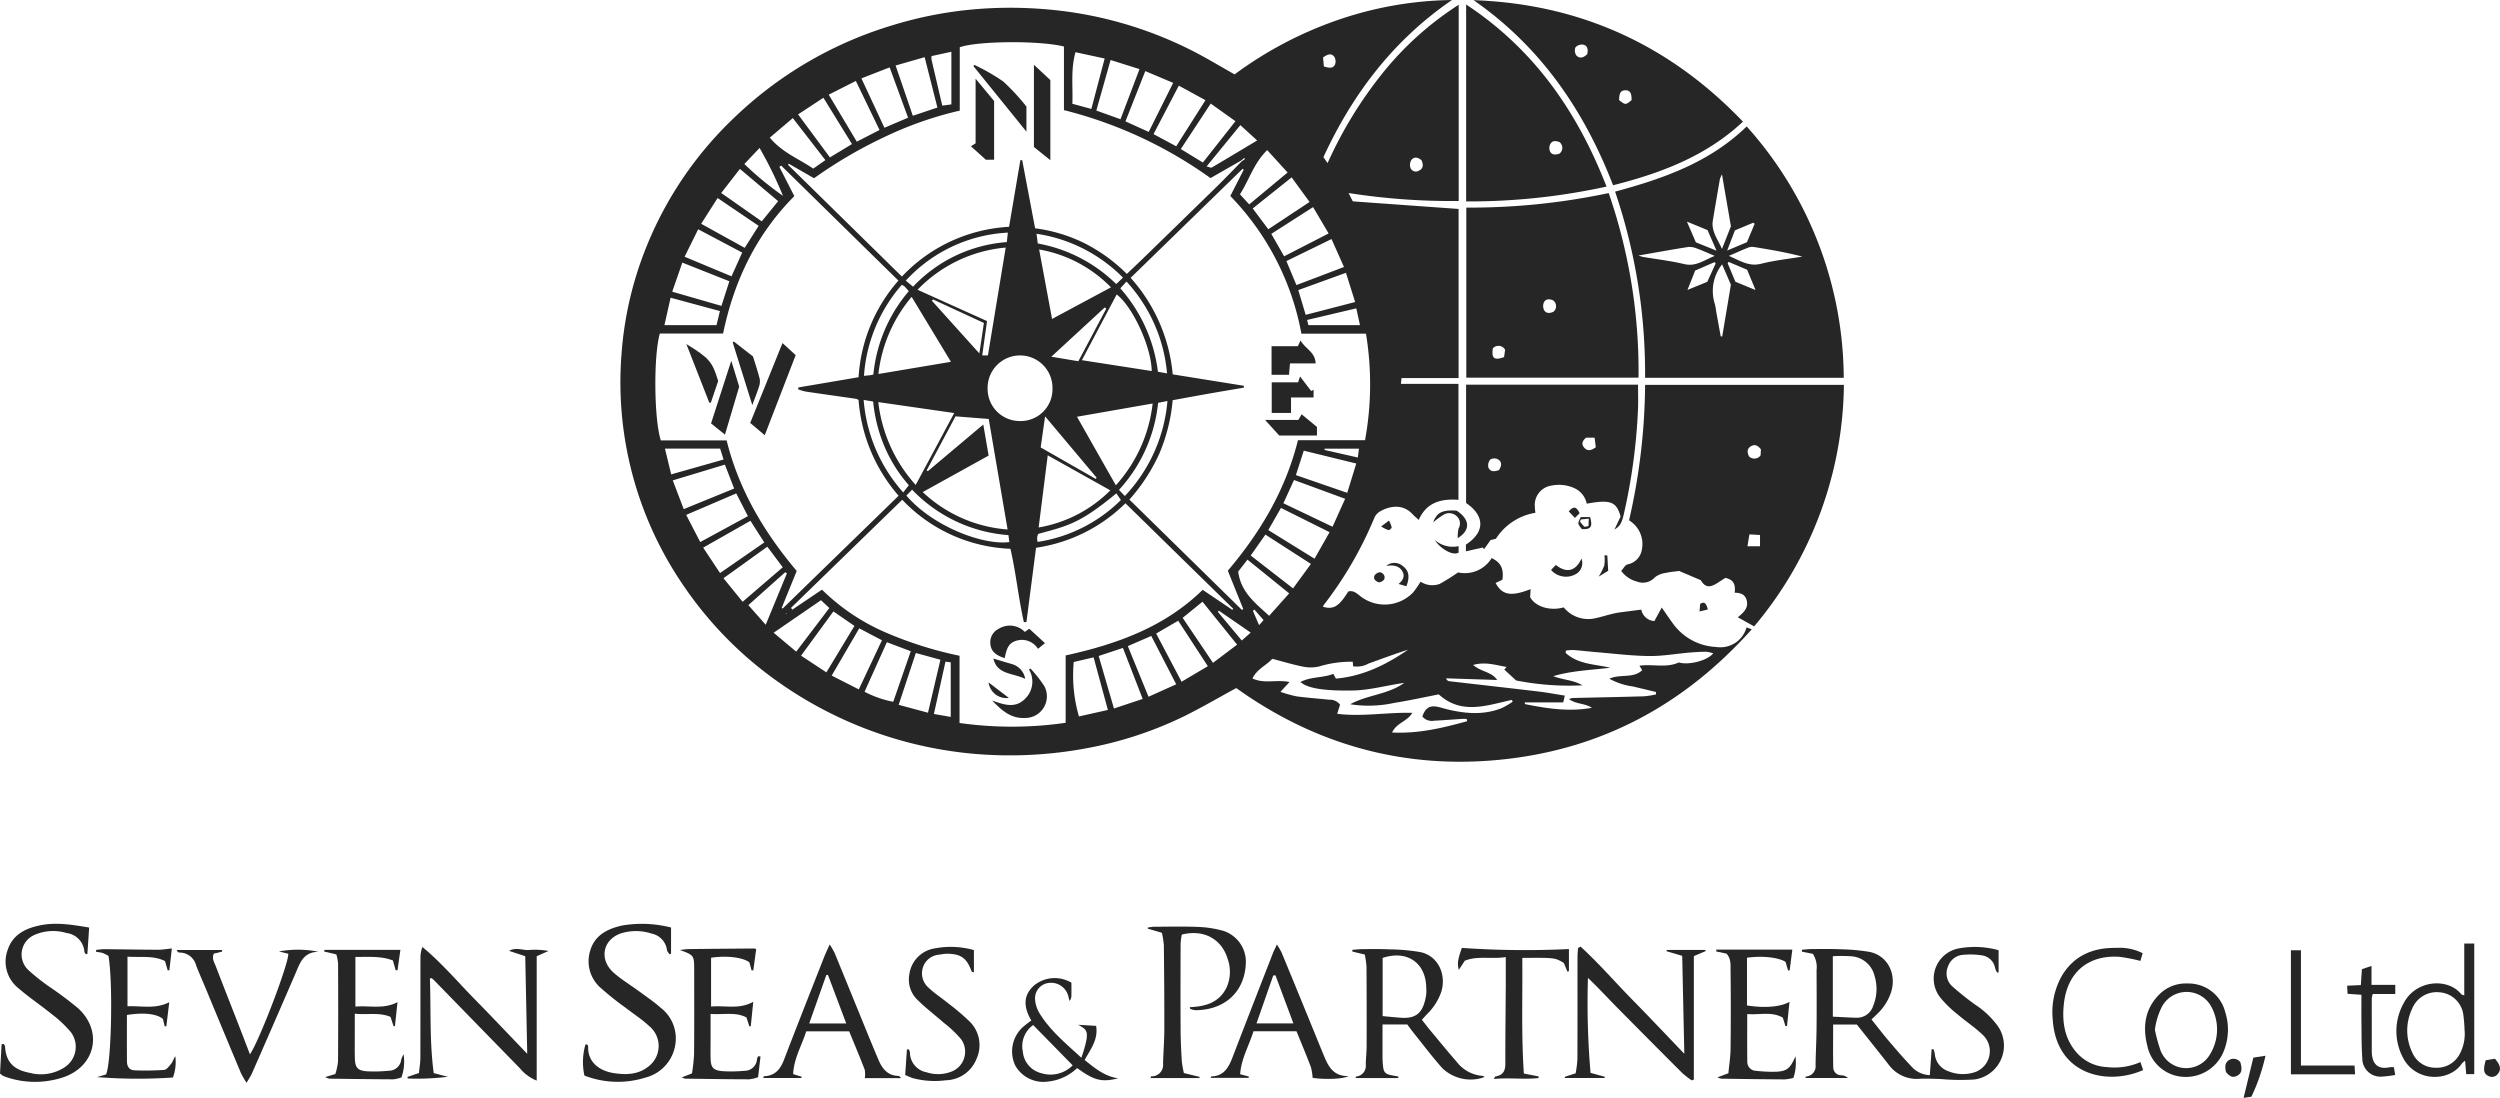
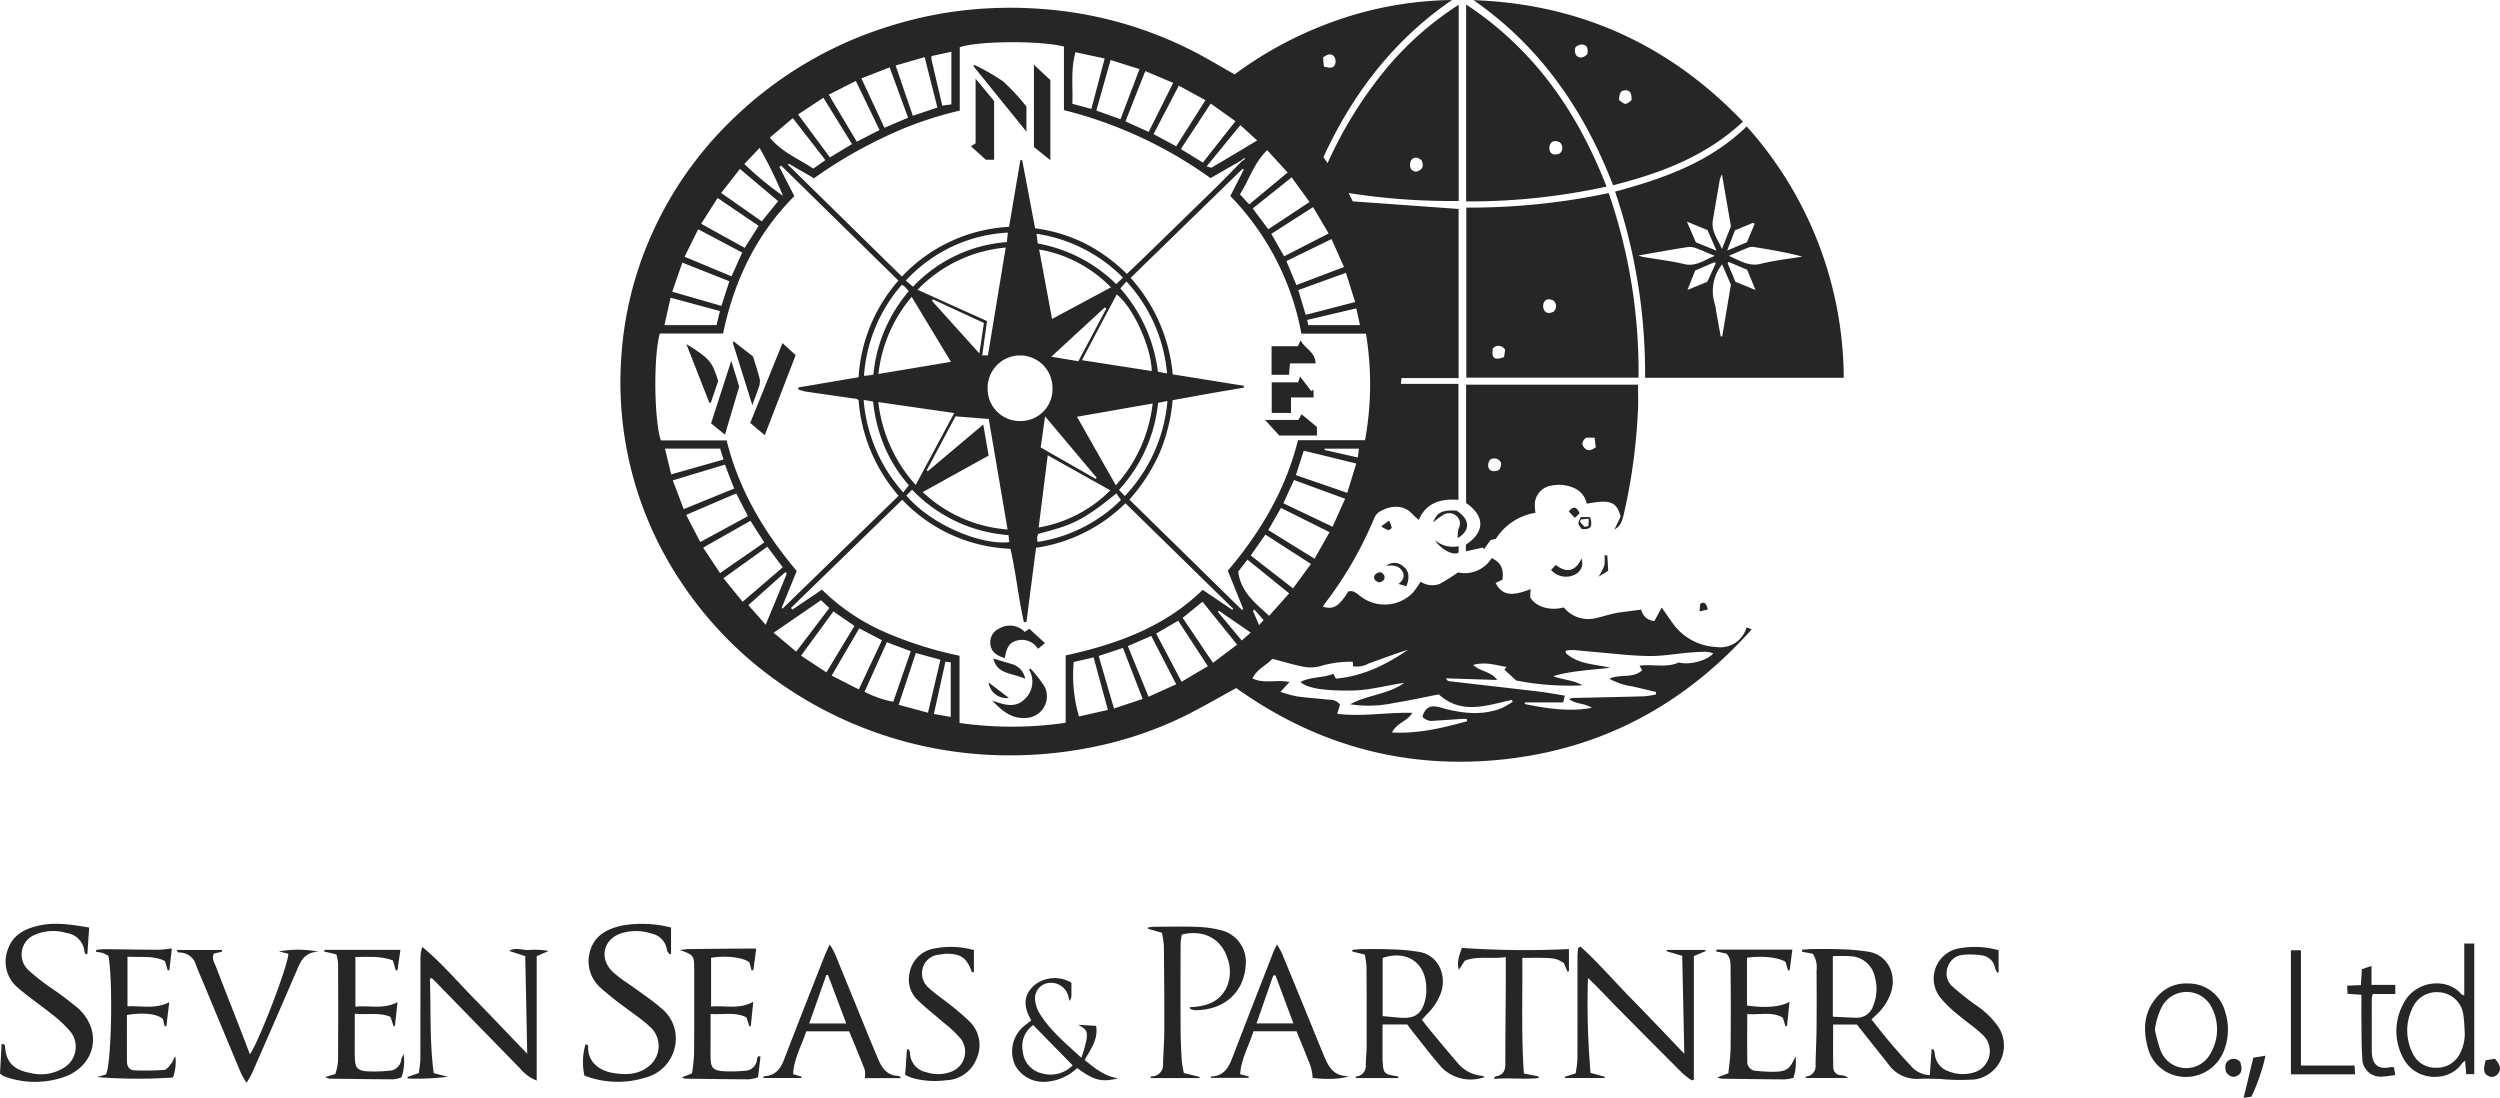
<svg xmlns="http://www.w3.org/2000/svg" height="190.734" viewBox="0 0 434.343 190.734" width="434.343">
  <g fill="#262626">
    <path d="m404.345 188.514h-9.915l-.107 1h10v20.155c-2.981-.231-5.566.415-6.9 3.493-.43-.4-.8-.7-1.114-1.04-1.729-1.857-4.113-1.369-5.75-.359a2.406 2.406 0 0 0 -.871 1.078 66.01 66.01 0 0 1 -8.807 15.143.867.867 0 0 0 -.086.256c1.793.538 2.777-.05 4.369-2.637.751-.24 1.288.152 1.882.611a6.853 6.853 0 0 0 9.423-.489 18.512 18.512 0 0 0 1.277-1.841 3.7 3.7 0 0 0 3.318.386 36.285 36.285 0 0 0 3.187-1.995 5.46 5.46 0 0 0 5.839-2.489c1.6.759 2.139 1.866 1.869 3.759l-1.184.566c1.144 2.117 2.676 2.405 6.085 1.064-.029.5-.056.951-.081 1.4.893 1.648 3.436 2.447 5.835 1.777a5.492 5.492 0 0 0 5.6 1.859c1.379-.308 2.719-.788 4.1-.985l3.768-.489a2.465 2.465 0 0 0 2.276 1.988l1.28-2.348c.735 1.053 1.312 1.915 1.926 2.75a9.81 9.81 0 0 0 7.513 4.1 4.727 4.727 0 0 0 5.3-3.4l.9.334c-11.59 12.966-25.761 20.679-42.912 22.571s-32.763-2.421-46.65-12.367c-3.062 1.669-5.936 3.347-8.91 4.828a65.739 65.739 0 0 1 -16.886 5.591 72.168 72.168 0 0 1 -19.931.993 69.49 69.49 0 0 1 -37.967-15.621 65.51 65.51 0 0 1 -12.585-13.951 62.392 62.392 0 0 1 -10.536-39.693 61.622 61.622 0 0 1 4.349-18.832 63.706 63.706 0 0 1 15.125-22.293 67.683 67.683 0 0 1 27.435-16.118 68.653 68.653 0 0 1 12.844-2.678 72.887 72.887 0 0 1 13.426-.2 68.513 68.513 0 0 1 26.327 7.418c2.325 1.2 4.564 2.556 7.021 3.94a66.671 66.671 0 0 1 17.83-9.414 63.169 63.169 0 0 1 19.936-3.507c-10.094 6.917-17.224 16.217-22.329 27.3l.72 1.038a72.272 72.272 0 0 1 9.387-15.423 54.85 54.85 0 0 1 13.392-12.087v34.086a114.86 114.86 0 0 1 -19.132-1.382l.733 1.447 18.383 1.32zm-37.814-37.776-5.287 3.028a74.942 74.942 0 0 0 -25.464-11.809v-11.048c-4.1-1.05-14.929-.993-18.1.124v11.011a62.939 62.939 0 0 0 -13.3 4.688 78.759 78.759 0 0 0 -12.02 7.06l-4.379-2.518-.143.18q9.889 9.7 19.79 19.419a27.6 27.6 0 0 1 18.616-8.641l1.967-11.589.318.015 2.241 11.83a27.27 27.27 0 0 1 8.712 2.655 28.968 28.968 0 0 1 7.225 5.272c1.234-1.181 2.371-2.255 3.491-3.344q6.034-5.867 12.055-11.746c1.49-1.461 2.932-2.972 4.4-4.461l.592-.422-.131-.171zm-66.431 37.624a28.015 28.015 0 0 1 6.918-16.79c-6.857-6.725-13.614-13.353-20.371-19.981l-.306.233 2.594 5.073c-6.64 6.694-10.48 14.745-12.376 23.877h-10.988c-1.12 3.906-1.006 14.955.174 18.566h11.431c2.137 8.63 6.519 15.965 12.178 22.684l-2.612 6.42.173.1 20.14-19.589a28.567 28.567 0 0 1 -6.956-16.639 1.9 1.9 0 0 0 -.439-.2c-2.921-.423-5.843-.829-8.761-1.262a9.317 9.317 0 0 1 -1.308-.394l.071-.326zm76.936-7.563a46.392 46.392 0 0 0 -12.352-23.923c.848-1.656 1.595-3.116 2.34-4.576l-.2-.145-19.454 18.94a29.081 29.081 0 0 1 7.308 16.769l12.365 1.986-.008.325c-2.034.347-4.069.685-6.1 1.043-2.091.369-4.179.756-6.268 1.137a30.637 30.637 0 0 1 -2.281 9.2 31.251 31.251 0 0 1 -5.233 8.067l19.56 19.177.216-.177c-.9-2.226-1.794-4.453-2.677-6.643 5.72-6.744 10.05-14.1 12.189-22.676h11.649a53.927 53.927 0 0 0 .163-18.507zm-69.349 28.852-19.326 18.786.231.305 5.151-3.475a36.1 36.1 0 0 0 11.077 7.446 66.227 66.227 0 0 0 12.821 4.042v11.678a64.927 64.927 0 0 0 18.435-.032v-11.701c8.907-1.963 17.2-4.932 23.807-11.4l5.155 3.478.143-.194-18.717-18.322a27.761 27.761 0 0 1 -15.532 7.728c-.57 4.407-1.12 8.658-1.67 12.909l-.442.017c-.953-4.205-1.361-8.524-2.337-12.746a27.34 27.34 0 0 1 -18.798-8.519zm98.144 38.477-.075-.4c-.277 0-.554-.015-.83 0-1.617.1-3.231.235-4.849.311a2.126 2.126 0 0 1 -2.022-.722c.447-1.412 1.229-1.953 2.522-1.715.652.118 1.284.34 1.931.493 3.155.747 6.306.979 9.393-.273a13.86 13.86 0 0 0 1.84-1.086l-.138-.311c-4.337.936-8.733 2.653-12.7-.96-2.609.506-5.159 1.071-7.735 1.481a20.988 20.988 0 0 1 -7.659.235c3-1.649 6.6-1.69 9.4-3.716-3.016.418-5.993 1.275-8.985 1.326-5.489.095-7.994-.511-9.052-1.479 1.819-.96 3.879-.674 5.707-1.418l.45.829c4.694-.411 8.736-2.41 12.537-5.021-2.3.723-4.557 1.575-6.825 2.387a4.178 4.178 0 0 1 -2.727.492l-.056-.788a18.878 18.878 0 0 0 -5.733.79 6.344 6.344 0 0 1 -2.789.084c-1.809-.347-3.578-.894-5.456-1.382-1.038 1.155-2.685 1.781-3.445 3.414 2.078.986 4.268.132 6.425.627l-1.567 1.7a22.281 22.281 0 0 0 2.809.783c1.887.254 3.79.383 5.684.585a2.173 2.173 0 0 1 1.864.868l-.5 1.578c4.378.54 8.622-.28 13.055-.169-.891 1.518-2.717 1.712-3.518 3.419 4.651.226 8.856-.812 13.043-1.963zm21.669-2.328c-1.233-.829-2.8-.609-3.963-1.521a1.951 1.951 0 0 1 .861-.191c4.052-.095 8.105-.17 12.155-.288a15.985 15.985 0 0 0 2.084-.326v-.426q-1.979-.474-3.956-.949a11.876 11.876 0 0 1 -4.142-1.352c1.886-.88 4.128.008 5.7-1.479l-.472-.786c2.308-.331 4.631.443 6.846-.567 1.637.514 4.947-.28 5.968-1.585a5.978 5.978 0 0 0 -1.245-.272c-.951.006-1.9.063-2.854.143-2.371.2-4.744.635-7.111.6-3.089-.04-6.175-.435-9.26-.689-1.281-.106-2.559-.262-3.84-.354a8.115 8.115 0 0 0 -1.291.1l-.038.4c2.153 2 5.045 1.942 7.749 2.575-3.332.419-6.659.5-9.9 1.468 1.663.656 3.518.655 5.062 1.591a47.282 47.282 0 0 1 -11.518-.847l-2.045-1.883.387-.464c-1.924-.32-3.68-.946-5.81-.344 1.4 1.215 3.213 1.157 4.18 2.61l-8.881-.288c.153.344.345.479.552.5 5.155.6 10.311 1.173 15.464 1.786 1.542.184 3.07.474 4.617.717l-.272 1.178h-6.679l.008.291c3.849.781 7.706 1.371 11.644.652zm-115.573-41.25.217.128 9.622-8.1c.34 1.976.628 3.652.929 5.4l-11.451 6.338a24.1 24.1 0 0 0 14.746 6.5c-1.117-6.541-2.2-12.9-3.277-19.2l-5.772-.457zm10.646-19.974c1.027-6.222 2.039-12.37 3.089-18.738a24.23 24.23 0 0 0 -15.316 7.328l12.072 5.443c-.292 2.081-.56 3.989-.838 5.967zm-5.861 10.008-13.184-1.9a25.827 25.827 0 0 0 6.495 14.393c2.249-4.19 4.414-8.235 6.692-12.49zm17.074-4.22a5.635 5.635 0 1 0 -11.267-.047 5.586 5.586 0 0 0 5.619 5.658 5.526 5.526 0 0 0 5.651-5.608zm11.014 16.771a25.41 25.41 0 0 0 6.39-14.206l-13.144 2.3c2.283 4.035 4.454 7.861 6.754 11.906zm-41.256-19.335 12.605-2.114-6.826-11.286a25.057 25.057 0 0 0 -5.779 13.4zm41.4-13.821c-2 3.773-3.979 7.52-6.044 11.423l12.132 1.883c-.065-4.163-3.263-11.123-6.086-13.306zm-13.562 40.489a23.072 23.072 0 0 0 12.454-6.45l-10.873-6.088c-.539 4.283-1.043 8.282-1.579 12.539zm12.566-41.721a22.931 22.931 0 0 0 -12.477-6.579c.765 4.112 1.49 8.019 2.243 12.071zm-76.129 33.533 1.9 5 8.762-3.578c-.557-1.442-1.065-2.759-1.606-4.156-2.999.908-5.933 1.792-9.053 2.735zm109.628-5.159-1.369 4.247 8.92 3.08 1.568-5.092zm5 13.218c.752-1.673 1.442-3.2 2.187-4.858l-8.882-3.262-1.846 4.041zm-27.161-66.1c1.719-2.711 3.362-5.3 5.08-8.008l-4.629-2.527-4.392 8.421zm-8.406 86.84c1.206 2.952 2.369 5.8 3.594 8.795l4.81-2.163c-1.482-2.875-2.892-5.606-4.332-8.4zm3.627-89.339c1.412-2.832 2.8-5.613 4.25-8.519l-4.844-2.045c-1.2 3.05-2.32 5.885-3.445 8.733zm22.977 65.33-2.2 3.846 8.031 4.974 2.617-4.606zm-24.024 33.182c-1.187-3.061-2.294-5.921-3.433-8.859l-4.212 1.4c.9 3.1 1.756 6.041 2.653 9.123zm-44.445-9.852c-1.307 2.9-2.575 5.721-3.874 8.608a17.8 17.8 0 0 0 4.984 1.74c1.032-2.978 2.028-5.857 3.041-8.781zm51.2 6.867 4.563-2.7c-1.761-2.7-3.432-5.268-5.148-7.9l-3.83 2.229c1.495 2.835 2.924 5.544 4.416 8.371zm-61.094-91.095 3.833-2.319c-1.7-2.752-3.289-5.329-4.963-8.045l-4.4 2.893zm17.038 96.478c.758-3.223 1.456-6.2 2.162-9.2l-4.273-1.178-2.982 9.006zm-33.312-38.1-8.7 3.73 2.444 4.72 8.282-4.5zm20.779-71.66-4.711 2.383 4.875 8.165 3.949-2.027c-1.377-2.856-2.692-5.578-4.113-8.524zm-3.9 92.16c-1.887 2.582-3.72 5.091-5.62 7.689l4.4 2.9 4.874-8.068zm65.945 8.935 4.194-3.16-6.014-7.459-3.445 2.8c1.765 2.616 3.48 5.161 5.268 7.817zm-77.957-20.917-2.4-3.761-8.212 4.661 2.929 4.417zm16.425 25.53 4.018-8.537-3.94-2.071-4.787 8.211zm78.551-21.8-7.907-5.091-2.553 3.631 7.353 5.711zm-69.99-77.526c-1.092-2.982-2.124-5.8-3.2-8.742l-4.908 1.91 4 8.583zm56.878.609-4.3-3.063-5.19 7.9 3.829 2.344c1.908-2.42 3.724-4.724 5.66-7.181zm-78.651 77.5-2.677-3.573-7.622 5.475 3.326 4.094c2.378-2.041 4.606-3.958 6.972-5.993zm58.68-77.842 3.3-8.708-5.021-1.582c-.848 3-1.656 5.865-2.481 8.782zm-36.082-.6 4.271-1.43c-.751-2.961-1.469-5.8-2.216-8.753l-5.044 1.45zm33.89 103.23c-.864-3.177-1.656-6.1-2.481-9.133l-3.454.8a25.58 25.58 0 0 0 .908 9.462zm34.362-68.646 8.594-2.224-1.595-5.077-8.283 3zm-100.127-5.833-8.171-3.24-1.755 5.052 8.548 2.467zm96.781-3.507 1.738 4.17 8.265-3.141-2.164-4.853zm-104.558-.752 8.15 3.4 1.858-4.126-7.648-4.045zm101.411-4.775 7.168-4.741c-1.117-1.532-2.082-2.858-3.114-4.273l-6.76 5.4zm-98.53-.951 7.562 4.181c.826-1.3 1.6-2.527 2.421-3.825l-7.129-4.833zm10.523-.422 2.853-3.509-6.643-5.6-3.254 4.177zm90.755 6.072 7.732-3.971-2.7-4.574-7.257 4.645zm-2.6 62.459 3.479-3.9-7.249-5.86-1.606 2.077c.444 3.569 2.962 5.469 5.371 7.682zm-28.579-96.824-5.07-1.095c-.858 3.06-.415 5.995-.542 8.956l3.3.9zm-58.172 13.745c2.148 2.6 5.038 3.674 7.542 5.386l2.112-1.474c-1.935-2.5-3.754-4.846-5.661-7.306zm83.286 11.6 6.672-5.539-3.549-3.889c-2.336 2.275-3.137 5.208-4.732 7.676zm-72.95 70.129-1.444-1.361-8.228 5.651 3.917 3.286zm-19.006-51.595-8.57-2.318-1.071 4.761h9.052zm.038 23.9h-9.589l1.082 4.474 9.1-2.577zm49.987-37.529a25.882 25.882 0 0 0 -17.731 8.34l1.258 1.054a24.926 24.926 0 0 1 16.291-7.75zm5.705 37.322 9.561 5.466.153-.215c-2.912-3.464-5.824-6.93-8.949-10.648-.278 1.94-.506 3.566-.769 5.399zm-22.341 7.338-.995 1.028c4.485 5.248 13.149 8.659 17.89 8.08l-.16-1.213a25.753 25.753 0 0 1 -16.735-7.895zm-6.73-20.016a26.149 26.149 0 0 1 6.156-14.473c-.308-.341-.522-.6-.756-.829a2.7 2.7 0 0 0 -.46-.279 26.876 26.876 0 0 0 -6.572 15.82c.478-.047.805-.074 1.13-.116a4.966 4.966 0 0 0 .498-.121zm43.691 21.116a27.4 27.4 0 0 0 7.4-16.505l-1.621.316a26.322 26.322 0 0 1 -6.8 15.129zm7.331-21.3a27.032 27.032 0 0 0 -7.044-15.96l-1.075 1.183a26.794 26.794 0 0 1 6.535 14.487zm-40.672-12.856-.173.241 8.236 9.143c.291-1.951.539-3.615.79-5.293zm33.018-3.782a26.617 26.617 0 0 0 -15.021-7.623l.216 1.687a26.026 26.026 0 0 1 13.625 7.048zm-37.206 36.063a25.012 25.012 0 0 1 -4.268-6.811 26.816 26.816 0 0 1 -1.936-7.729l-1.648-.28a27.4 27.4 0 0 0 6.878 16.075zm29.454-21.538c1.646-3.1 3.25-6.127 4.853-9.151l-.269-.192-9.28 8.556zm-22.062-44.622v-9.145l-3.452.749a3.175 3.175 0 0 0 .006.63c.607 2.626 1.224 5.247 1.864 7.978zm28.665 67.574c-6.377 5.268-8.385 5.62-13.593 7.052a3.422 3.422 0 0 0 -.174.644 3.924 3.924 0 0 0 .077.737 26.032 26.032 0 0 0 14.477-7.275zm-57.25 13.927-.266-.24-6.424 5.733c1.038 1.171 1.985 2.243 3.017 3.41zm78.789-77.9-5.863 7.172c.467.111.747.277.882.2 2.591-1.52 5.165-3.069 7.9-4.708zm-86.17 6.755a54.722 54.722 0 0 0 6.708 5.528 70.534 70.534 0 0 0 -4.064-8.32zm35.852 96.059v-9.48l-.914-.123c-.674 3.043-1.333 6.026-2.011 9.093zm70.46-70.98-8.545 2.015.22.894h8.966zm-19.894 57.71 1.552-1.376-5.532-3.812-.178.2zm20.36-33.338h-5.955l-.033.227 5.787 1.313zm10.875-50.1c-.561-.469-1.247-.73-1.8-.017a1.675 1.675 0 0 0 -.1 1.408 1.011 1.011 0 0 0 1.476.391c.743-.365.749-1.017.424-1.784zm-16.976-16.3c.916.274 1.617.4 1.95-.369a1.548 1.548 0 0 0 -.127-1.3c-.478-.659-1.142-.492-1.957.1zm-12.059 94.368-.269.208 1.074 2.492.781-.88zm-81.282.662c-.008-.028-.018-.081-.028-.081a.394.394 0 0 0 -.111.026c.008.029.02.085.026.085a.41.41 0 0 0 .112-.032z" transform="translate(-150.933 -122.825)" />
-     <path d="m387.708 170.831h34.54a66.166 66.166 0 0 1 -15.592 41.96l-2.841-1.577c.976-.807 1.928-1.619 1.521-3.027-.284-.985-1.086-1.235-2.066-1.247.156-1.24-.04-2.248-1.627-2.573-.389.251-.9.584-1.407.908-1.383.878-2.153.684-2.86-.514-1.411-.6-2.617-1.116-3.757-1.6-.779.11-1.56.159-2.308.343a3.8 3.8 0 0 0 -1.9.759 2.806 2.806 0 0 1 -3.123.738 4.9 4.9 0 0 1 -2.73-1.844c.366-.4.653-1 1.082-1.132a3.112 3.112 0 0 0 2.531-2.733 4.782 4.782 0 0 0 -1.645-4.488c-.175-.149-.366-.28-.6-.46a107.753 107.753 0 0 0 2.782-23.513zm18.057 12.426a1.319 1.319 0 0 0 2-.17l.068-1.043c-.538-.73-1.121-.949-1.793-.514-.619.401-.64.997-.275 1.727zm-.273 15.61h2.181v-1.954l-1.848-.107z" transform="translate(-101.893 -103.965)" />
    <path d="m388.005 182.27a98.284 98.284 0 0 0 -5.209-32.347c8.368-2.263 16.411-5.06 22.861-11.327a65.79 65.79 0 0 1 16.862 43.673zm-1.163-21.245c.467.143.627.212.793.24 2.392.405 4.812.682 7.165 1.244 2.043.489 3.426-.688 5.315-1.422-1.222-.51-2.128-.923-3.062-1.263a3.251 3.251 0 0 0 -1.5-.291c-2.809.436-5.605.95-8.711 1.492zm16.075-5.081c-.517-3-1.014-5.895-1.552-9.017a4.753 4.753 0 0 0 -.366.836q-.625 3.579-1.222 7.162c-.305 1.83.791 3.17 1.589 4.952.614-1.557 1.1-2.788 1.551-3.933zm-1.775 19.118.263.026 1.508-8.994-1.529-3.538a7.441 7.441 0 0 0 -1.24 6.955 9.891 9.891 0 0 1 .194 1.118q.4 2.218.805 4.433zm1.419-13.975c1.942.826 3.464 1.9 5.578 1.371 2.353-.591 4.79-.848 7.19-1.251-2.823-.737-5.627-1.216-8.434-1.667a1.927 1.927 0 0 0 -.972.107c-1.051.418-2.084.888-3.361 1.441zm-5.734-2.358 3.589 1.45c-.616-1.412-1.086-2.489-1.559-3.571l-3.587-1.481zm10.217-3.223-.266-.177-3.167 1.325c-.425 1.109-.838 2.185-1.344 3.5l3.435-1.443c.441-1.051.892-2.128 1.342-3.205zm-4.528 6.624-.166.238c.454 1.081.907 2.163 1.347 3.211l3.495 1.436c-.561-1.355-1-2.421-1.46-3.52zm-2.241.256-.21-.212-3.36 1.463-1.337 3.363 3.443-1.407q.736-1.611 1.464-3.206z" transform="translate(-102.192 -116.629)" />
    <path d="m364.236 149.433a116.221 116.221 0 0 0 24.739-2.527 94.965 94.965 0 0 1 5.183 32.072h-29.922zm4.609 24.456c-.262 1.73.248 2.144 1.95 1.508l.182-1.258a1.311 1.311 0 0 0 -2.132-.25zm10.451-8.352c-.652-.269-1.3-.263-1.6.412a1.626 1.626 0 0 0 .06 1.308c.377.63 1.029.539 1.613.273a1.253 1.253 0 0 0 -.069-1.993z" transform="translate(-109.483 -113.364)" />
    <path d="m364.219 170.809h29.871c0 1.486.06 2.939-.01 4.386a101.11 101.11 0 0 1 -2.456 18.084c-.358 1.535-.643 2.1-1.632 2.694l1.067-2.249c-.7-2.6-1.769-3-5.882-2.241a3.764 3.764 0 0 0 -2.084-2.667 6.492 6.492 0 0 0 -4.053-.475 3.392 3.392 0 0 0 -2.875 3.688c0 .323.054.645.091 1.038a10.066 10.066 0 0 0 -6.863 4.516l-.922.217-1.135 1.589-.2-.294-2.951.662v-1.157c3.7-2.453 2.943-5.266.033-7.236zm5.716 14.83c.5-.774.545-1.471-.238-1.89a1.368 1.368 0 0 0 -1.265.056 1.57 1.57 0 0 0 -.348 1.355c.31.827 1.058.776 1.852.479zm16.82-3.968-.213-1.656h-1.475c-.649.532-.871 1.107-.323 1.734.579.663 1.225.504 2.012-.078z" transform="translate(-109.503 -103.974)" />
    <path d="m365.141 122.846c18.536.655 34.1 7.811 46.8 21.108-6.395 5.988-14.214 8.938-22.562 11.048-5.033-13.035-12.619-24.083-24.238-32.156zm25.279 17.354c1.1.873 1.137.873 2.166.022.054-1.216-.273-1.736-1.082-1.717-.772.016-1.052.433-1.084 1.695zm-5.526-7.973c.173-.806.072-1.5-.734-1.655a1.519 1.519 0 0 0 -1.305.464 1.473 1.473 0 0 0 .128 1.386c.568.642 1.268.436 1.912-.195z" transform="translate(-109.128 -122.817)" />
    <path d="m388.606 155.021a111.376 111.376 0 0 1 -24.392 2.577v-34.212c11.842 7.808 19.347 18.669 24.392 31.635zm-8.191-5.715a1.261 1.261 0 0 0 .008-2.02c-.625-.24-1.259-.3-1.6.375a1.571 1.571 0 0 0 -.058 1.188c.293.688.928.692 1.649.457z" transform="translate(-109.492 -122.605)" />
    <path d="m440.267 241.511v3.847l-.273.042a4.4 4.4 0 0 1 -.34-.812 2.688 2.688 0 0 0 -2.354-2.188 12.825 12.825 0 0 0 -3.11-.093 2.982 2.982 0 0 0 -2.706 2.013 3.029 3.029 0 0 0 .7 3.439 49.425 49.425 0 0 0 4 3.2 14.973 14.973 0 0 1 4 3.81 5.94 5.94 0 0 1 -4.1 9.2 37.329 37.329 0 0 1 -5.964-.085c-1.185-.024-2.375-.092-3.557-.035a6.019 6.019 0 0 1 -5.361-2.41c-1.816-2.323-3.662-4.623-5.562-7.017h-4.12c0 2.534-.038 5 .022 7.46a1.369 1.369 0 0 0 1.4 1.359 1.81 1.81 0 0 1 1.156.474h-7.382c.017-.092.022-.249.049-.252a1.8 1.8 0 0 0 1.7-2.035c.036-2.141.155-4.282.174-6.422.031-3.336.02-6.672 0-10.009a4.269 4.269 0 0 0 -.649-2.861l-1.889-.37.008-.343c.575-.038 1.151-.107 1.724-.109 1.664-.008 3.332-.04 4.993.035a34.841 34.841 0 0 1 4.961.446c3.042.586 4.7 3.56 3.893 6.7a9.168 9.168 0 0 1 -2.606 4.186c-.263.263-.538.515-.891.854 1.017 1.273 1.963 2.514 2.971 3.7 1.262 1.486 2.535 2.967 3.881 4.378a4.512 4.512 0 0 0 3.282 1.61l.313-4.509.3-.018a3.276 3.276 0 0 1 .242.727 3.491 3.491 0 0 0 2.353 3.11 6.681 6.681 0 0 0 4.346.249 3.864 3.864 0 0 0 1.6-6.6c-1.33-1.28-2.907-2.3-4.311-3.506a19.812 19.812 0 0 1 -3.046-2.965 5.331 5.331 0 0 1 3.333-8.53 15.414 15.414 0 0 1 6.82.33zm-28.8 1.045v10.5c1.44.068 2.754.155 4.069.187a2.94 2.94 0 0 0 2.938-2.066 7.7 7.7 0 0 0 .255-5.149 4.457 4.457 0 0 0 -3.913-3.449 25.163 25.163 0 0 0 -3.345-.023z" transform="translate(-93.035 -76.425)" />
    <path d="m236.058 246.443c.2 5.443-.071 10.91.666 16.414l2.458.641a44.032 44.032 0 0 1 -6.967.3l-.052-.277 1.988-.677c.092-.907.249-1.748.252-2.589.021-5.818.006-11.636.017-17.454a5.54 5.54 0 0 1 .333-1.857c3.369 2.784 6.141 6.076 9.143 9.132s5.925 6.151 9.073 9.427c-.117-5.769-.227-11.26-.343-16.955-.962-.318-1.812-.6-2.811-.93 1.235-.694 2.4-.051 3.513-.153a12.827 12.827 0 0 1 3.34.173l-2.053.908v21.613a7.32 7.32 0 0 1 -2.924-2.145q-7.43-7.605-14.842-15.224c-.156-.16-.333-.3-.5-.451z" transform="translate(-161.37 -76.419)" />
    <path d="m379.272 240.9c3.172 2.9 5.987 6.166 9 9.231 2.985 3.036 5.9 6.136 9.019 9.38-.124-5.811-.242-11.321-.365-17.013l-2.715-.8.025-.221h6.723l.035.2-2.045.871v21.439l-.354.156a15.133 15.133 0 0 1 -1.628-1.251q-5.758-5.746-11.473-11.537c-1.631-1.656-3.2-3.369-4.946-5.023a142.341 142.341 0 0 0 .453 16.5l2.478.68-.028.21h-6.891l-.054-.2 1.9-.606a19.214 19.214 0 0 0 .312-2.4c.025-5.957.011-11.915.017-17.873 0-.507.063-1.013.1-1.52z" transform="translate(-104.663 -76.435)" />
    <path d="m358 263.616h-7.4c.022-.107.031-.259.061-.265a1.852 1.852 0 0 0 1.694-2.07c.017-1.093.145-2.184.148-3.276q.019-6.861-.022-13.721a16.372 16.372 0 0 0 -.3-2.128l-2.148-.514-.017-.309c.595-.04 1.19-.111 1.784-.116 1.567-.007 3.138-.04 4.7.039a33.54 33.54 0 0 1 5.381.486c2.982.648 4.518 3.783 3.6 6.87a9.983 9.983 0 0 1 -2.511 3.926c-.256.274-.506.553-.871.953.464.585.943 1.217 1.45 1.826 1.521 1.829 3.024 3.673 4.59 5.461a6.275 6.275 0 0 0 4.5 2.46c.113.006.22.121.361.2a7.083 7.083 0 0 1 -7.338-1.534c-1.741-1.947-3.314-4.045-4.953-6.083-.386-.479-.742-.983-1.142-1.515h-4.3c0 1.964-.006 3.893 0 5.821 0 .475.04.951.088 1.425.107 1.061.418 1.383 1.489 1.581l1.17.216zm-2.715-10.763c1.188.106 2.262.23 3.339.292 2.822.162 3.777-1.249 4.218-3.943a7.329 7.329 0 0 0 .02-1.286c-.065-4.326-3.336-6.592-7.576-5.175z" transform="translate(-115.069 -76.317)" />
    <path d="m254.308 264.426a11.041 11.041 0 0 1 .181-5.4l.291-.008c.063.111.187.226.181.334-.127 2.655 1.866 4.223 4.34 4.627 2.2.359 4.408.326 6.246-1.216a4.465 4.465 0 0 0 .061-6.895c-1.27-1.2-2.773-2.158-4.162-3.238a51.323 51.323 0 0 1 -4.336-3.461 6.13 6.13 0 0 1 -1.886-6.117c.726-2.967 3.017-4.123 5.7-4.706a20.452 20.452 0 0 1 8.438.359v4.557l-.284.082c-.146-.24-.394-.468-.425-.722a3.339 3.339 0 0 0 -2.648-2.854 8.708 8.708 0 0 0 -5.067-.13c-3.374.951-4.212 4.521-1.58 6.885 1.334 1.2 2.907 2.131 4.358 3.2 1.3.958 2.656 1.859 3.857 2.932a6.723 6.723 0 0 1 2.465 6.748 6.992 6.992 0 0 1 -5.162 5.382 16 16 0 0 1 -10.568-.359z" transform="translate(-152.775 -77.561)" />
    <path d="m181.338 264.061.279-5.088.347-.046c.085.13.237.255.244.39.167 3.112 1.91 4.179 4.351 4.645a7.542 7.542 0 0 0 5.917-.921 4.256 4.256 0 0 0 1.215-6.112 20.565 20.565 0 0 0 -3.4-3.209c-1.876-1.531-3.914-2.871-5.734-4.461a5.906 5.906 0 0 1 -1.866-6.726c.9-2.641 3.1-3.7 5.649-4.22 2.819-.575 5.585-.086 8.487.39l-.309 4.591-.267.046c-.084-.138-.227-.269-.244-.414a3.545 3.545 0 0 0 -3.1-3.268 8.061 8.061 0 0 0 -5.581.33 3.7 3.7 0 0 0 -.978 6.176 35.941 35.941 0 0 0 3.454 2.75 63.461 63.461 0 0 1 5.137 3.839c4.382 4.067 2.931 10.2-2.763 12.018a15.5 15.5 0 0 1 -9.822-.109 4.159 4.159 0 0 1 -.522-.214 4.6 4.6 0 0 1 -.494-.387z" transform="translate(-181.338 -77.556)" />
    <path d="m331.8 252.405c2.73-.109 5.126-.8 6.4-3.439a6.68 6.68 0 0 0 .157-5.02c-1-3.27-4-5.141-7.941-4.152a11.534 11.534 0 0 0 -.209 1.566c-.015 5-.025 10.009 0 15.014.01 1.807.1 3.613.21 5.418a18.284 18.284 0 0 0 .359 2.053l2.73.67-.025.2h-8.501c.054-.145.081-.3.116-.3a1.974 1.974 0 0 0 2.061-2.2c.054-2 .215-3.991.219-5.985.011-4.861-.026-9.722-.081-14.583a15.32 15.32 0 0 0 -.337-2.167l-2.442-.715-.011-.192a7.253 7.253 0 0 1 1-.141c2.62-.01 5.244-.079 7.86.033a18.613 18.613 0 0 1 4.34.7 5.652 5.652 0 0 1 3.828 5.747c-.27 5.1-3.927 8.016-8.772 8.015a3.7 3.7 0 0 1 -.886-.227z" transform="translate(-125.092 -77.419)" />
    <path d="m347.264 255.708h-7.471c-.776 2.5-2.134 4.765-2.318 7.464l1.5.4-.022.24h-6.613c.06-.12.1-.26.135-.26 2.219-.053 3.024-1.606 3.7-3.378 2.315-6.035 4.667-12.055 7.012-18.079.15-.386.347-.752.674-1.457a12.908 12.908 0 0 1 .805 1.371q2.507 6.061 4.985 12.135c.812 1.981 1.612 3.965 2.433 5.941.758 1.82 1.669 3.484 4.233 3.407-.988.546-4.159.627-6.25.311a9.471 9.471 0 0 0 -.306-1.889c-.774-2.047-1.625-4.06-2.497-6.206zm-3.652-9.717-.386.032c-.962 2.752-1.924 5.5-2.91 8.325h6.413c-1.079-2.897-2.099-5.627-3.117-8.357z" transform="translate(-122.015 -76.542)" />
    <path d="m300.515 263.857h-6.324a4.549 4.549 0 0 0 -.024-1.479c-.848-2.213-1.772-4.4-2.7-6.656h-7.46c-.755 2.426-2.149 4.709-2.272 7.431l1.467.455-.032.227h-6.637c.068-.159.1-.312.138-.312 1.886-.065 2.832-1.176 3.47-2.843 2.276-5.948 4.624-11.867 6.952-17.8.256-.649.559-1.28.988-2.254a14.91 14.91 0 0 1 .876 1.52c1.5 3.647 2.985 7.3 4.478 10.955 1.046 2.553 2.075 5.112 3.16 7.647.649 1.517 1.617 2.7 3.477 2.719.097.006.191.162.443.39zm-15.987-9.5h6.434l-3.18-8.441-.281.026c-.971 2.748-1.941 5.493-2.974 8.417z" transform="translate(-143.937 -76.543)" />
    <path d="m215.507 264.4a16.47 16.47 0 0 1 -.965-1.666q-3.034-7.242-6.033-14.5c-.584-1.405-1.209-2.8-1.759-4.216a2.951 2.951 0 0 0 -2.943-2.236c-.152 0-.305-.136-.422-.444h7.86l.032.262c-.244.067-.486.141-.731.2-.227.057-.458.1-.709.155-.421.875.1 1.592.369 2.308 1.256 3.29 2.556 6.563 3.833 9.845.684 1.758 1.355 3.52 2.059 5.349 1.589-2.242 6.775-15.834 6.661-17.468l-1.613-.4a18.047 18.047 0 0 1 6.872.052c-2.6.07-3.174 1.832-3.9 3.518-2.536 5.9-5.117 11.788-7.694 17.673a17.567 17.567 0 0 1 -.917 1.568z" transform="translate(-172.676 -76.287)" />
    <path d="m409.176 259.8a8.393 8.393 0 0 1 -.359 3.766 8.937 8.937 0 0 1 -1.524.253c-3.669-.019-7.338-.072-11.006-.123a3.4 3.4 0 0 1 -.673-.228l1.908-.717c.127-1.352.364-2.8.38-4.255q.077-6.788 0-13.58c-.011-1 .1-2.116-.722-2.949l-1.773-.377.025-.315h13.2l-.46 3.6-.279.017-.439-1.486c-1.213-.787-4.074-1.1-6.7-.72v8.289c3.092.485 5.826.262 7.388-.63-.15 1.467-.291 2.834-.432 4.2l-.269.022-.46-1.467c-1.869-1.118-4.013-.453-6.184-.631 0 2.86-.025 5.562.013 8.263a1.549 1.549 0 0 0 1.521 1.6 26.308 26.308 0 0 0 2.848.166c2.45.002 3.035-.427 3.997-2.698z" transform="translate(-97.238 -76.289)" />
    <path d="m205.244 254.659-.306-1.279c-1.053-.9-3.357-1.167-6.254-.688 0 2.678-.013 5.379.008 8.08.007.859.4 1.514 1.346 1.532a47.539 47.539 0 0 0 5.1-.07c.468-.042.936-.709 1.3-1.173.263-.341.35-.82.656-1.2a7.773 7.773 0 0 1 -.415 3.69 89.987 89.987 0 0 1 -13.185-.071l1.557-.462c.937-1.862 1.237-16.022.425-20.6a7.629 7.629 0 0 0 -1.035-.51 6.237 6.237 0 0 0 -1.089-.178l-.033-.336a11.514 11.514 0 0 1 1.341-.139c3.146.025 6.293.086 9.439.1.745 0 1.489-.135 2.39-.223l-.429 3.784-.286.029-.475-1.62c-1.96-1-4.205-.62-6.516-.767v8.62c2.382-.113 4.828.539 7.254-.708l-.5 4.17z" transform="translate(-176.633 -76.348)" />
    <path d="m280.154 259.9c-.136 1.157-.272 2.316-.422 3.595a6.843 6.843 0 0 1 -1.525.368c-3.715-.011-7.43-.067-11.144-.116a2.735 2.735 0 0 1 -.585-.219l1.773-.7a31.935 31.935 0 0 0 .361-3.367c.043-4.812.02-9.623.02-14.436 0-2.716 0-2.716-2.5-3.635.553-.054 1.106-.15 1.659-.156 3.755-.045 7.51-.071 11.265-.1a1.688 1.688 0 0 1 .35.1c-.167 1.222-.334 2.451-.5 3.681l-.3.032q-.192-.7-.386-1.4c-1.064-.862-3.936-1.222-6.655-.809v8.485c2.419-.234 4.857.546 7.331-.826l-.433 4.243-.249.02-.5-1.549c-1.893-1-4-.433-6.233-.613v3.924c0 1.238-.02 2.478 0 3.715.032 1.651.4 2.149 2.053 2.307a23.452 23.452 0 0 0 3.842-.063 2.141 2.141 0 0 0 2.169-2.057 1.77 1.77 0 0 1 .212-.475z" transform="translate(-148.025 -76.345)" />
    <path d="m221.944 263.407 1.766-.529a10.579 10.579 0 0 0 .467-2.2c.043-5.672.031-11.344.01-17.015a8.663 8.663 0 0 0 -.3-1.567l-2.1-.492.018-.3h13.211l-.508 3.546-.311.007-.486-1.709c-1.982-.779-4.193-.611-6.516-.609v8.629c2.442-.238 4.871.515 7.317-.783l-.449 4.165-.235.019-.533-1.617c-1.956-.84-4.01-.313-6.207-.557v3.7c0 1.334-.025 2.67.011 4 .045 1.653.443 2.171 2.081 2.308a25.386 25.386 0 0 0 3.847-.1 2.154 2.154 0 0 0 2.13-1.95 5.565 5.565 0 0 1 .412-.915 8.415 8.415 0 0 1 -.369 4.024 6.067 6.067 0 0 1 -1.421.334c-3.719-.012-7.437-.067-11.155-.116a3.324 3.324 0 0 1 -.68-.273z" transform="translate(-165.449 -76.279)" />
    <path d="m294.244 263.2.3-4.435.294-.043a1.629 1.629 0 0 1 .235.542 3.507 3.507 0 0 0 2.871 3.456 6.409 6.409 0 0 0 4.343-.111 3.712 3.712 0 0 0 1.7-5.594 19.427 19.427 0 0 0 -3.078-2.922c-1.529-1.354-3.173-2.591-4.612-4.032a4.875 4.875 0 0 1 -1.327-4.357 5.254 5.254 0 0 1 4.383-4.5 14.859 14.859 0 0 1 6.832.291v3.885c-.23-.085-.365-.1-.384-.148-.879-2.4-1.893-3.119-4.449-3.1a8.527 8.527 0 0 0 -1.131.157 3.2 3.2 0 0 0 -2.887 2.2 3.289 3.289 0 0 0 .96 3.525c1.018.986 2.237 1.765 3.341 2.665a41.963 41.963 0 0 1 3.8 3.222 5.74 5.74 0 0 1 1.2 6.5 5.864 5.864 0 0 1 -5.325 3.713 14.783 14.783 0 0 1 -5.805-.39c-.36-.119-.697-.29-1.261-.524z" transform="translate(-136.981 -76.43)" />
    <path d="m374.646 262.885 2.556.5-.007.29c-2.534.27-5.091-.1-7.762.159.146-.254.194-.436.266-.446 1.27-.181 1.729-.915 1.726-2.171-.01-4.429.049-8.86.074-13.289.011-1.7 0-3.4 0-5.276-2.527.408-4.931-.273-7.126.644l-1.024 1.578c-.3-1.064-.191-1.8.524-3.814a159.47 159.47 0 0 0 18.6.2v3.84l-.256.093-.628-1.515c-1.534-.925-1.534-.925-7.216-.88.064 6.656-.192 13.318.273 20.087z" transform="translate(-109.892 -76.373)" />
    <path d="m492.035 240.516h1.742v22.684h-1.4l-.189-2.318a3.033 3.033 0 0 0 -.535.443c-2.156 3.275-8.065 3.314-10.258-.979a9.9 9.9 0 0 1 .109-9.446c2.062-4.055 7.65-4.5 10-1.6.074.091.237.11.536.24v-9.026zm.058 15.029a24.945 24.945 0 0 0 -.2-2.549 4.5 4.5 0 0 0 -4.159-4.009 4.6 4.6 0 0 0 -4.762 2.89 8.783 8.783 0 0 0 .039 7.573 4.321 4.321 0 0 0 4.05 2.642 4.449 4.449 0 0 0 4.205-2.415 7.346 7.346 0 0 0 .828-4.132z" transform="translate(-63.907 -76.588)" />
    <path d="m317.894 245.631c0 .8.011 1.552-.006 2.307a1.379 1.379 0 0 1 -.327.857c-.07-.276-.143-.552-.208-.829a3.094 3.094 0 0 0 -3.319-2.307 2.686 2.686 0 0 0 -2.446 2.972 5.342 5.342 0 0 0 .731 2.256c1.829 3.006 4.513 5.222 7.3 7.776a23.337 23.337 0 0 0 .893-3.124c.214-1.55-.04-1.843-1.449-2.6l3.119.187c.4 2.364-.946 4.032-1.993 5.929 1.744 1.4 3.461 2.847 5.833 3.188-2.919.7-4.142.386-7.136-1.781a8.6 8.6 0 0 1 -5.172 2.354 5.609 5.609 0 0 1 -5.548-2.74 5.719 5.719 0 0 1 1.662-7.049c.32-.267.662-.51 1.093-.84-1.276-2.2-1.567-4.31.575-6.159a5.659 5.659 0 0 1 6.398-.397zm-6.643 7.356a4.484 4.484 0 0 0 -1.805 4.57 4.236 4.236 0 0 0 3.213 3.79 5.405 5.405 0 0 0 5.45-1.361z" transform="translate(-131.747 -74.896)" />
    <path d="m456.281 245.5a6.571 6.571 0 0 1 6.538 4.941 10.027 10.027 0 0 1 -.311 6.971 7.077 7.077 0 0 1 -7.074 4.3 6.758 6.758 0 0 1 -6.127-5.319c-.847-3.321-.481-6.434 2.061-8.988a6.481 6.481 0 0 1 4.913-1.905zm-5.675 8.037a27.789 27.789 0 0 0 .961 3.535 4.767 4.767 0 0 0 8.5.922 8.284 8.284 0 0 0 .373-8.4 4.869 4.869 0 0 0 -8.615-.059 12.2 12.2 0 0 0 -1.218 4.003z" transform="translate(-76.222 -74.63)" />
-     <path d="m453.016 241.978-.393 1.347a27.619 27.619 0 0 0 -3.758-.726c-5.393-.294-8.956 2.766-9.538 8.2-.318 2.956.047 5.8 2.024 8.219a7.43 7.43 0 0 0 5.424 2.747 11.3 11.3 0 0 0 5.858-.868l.465 1.389c-6.23 2.761-15.122.869-15.707-8.835a12.776 12.776 0 0 1 1.677-7.69c2.134-3.44 5.413-4.765 9.336-4.7a8.944 8.944 0 0 1 4.612.917z" transform="translate(-80.757 -76.375)" />
    <path d="m467.091 241.359h1.743v20.016h9.318l.088 1.539h-11.149z" transform="translate(-69.075 -76.257)" />
    <path d="m476.67 243.874 1.671-.566v3.292h4.127v1.586h-3.908a3.505 3.505 0 0 0 -.175.726c-.006 3.052.007 6.1 0 9.154 0 2.5 1.251 3.263 3.169 2.837a3.726 3.726 0 0 1 .671 0l.231 1.352a20.146 20.146 0 0 1 -2.178.274 3.165 3.165 0 0 1 -3.539-3.127c-.153-2.183-.124-4.381-.153-6.572-.019-1.471 0-2.943 0-4.509l-2.412-.169-.068-1.408 2.379-.106c.059-.889.115-1.758.185-2.764z" transform="translate(-66.319 -75.491)" />
    <path d="m462.548 261.629-1.358.2c.582-2.4 1.131-4.672 1.692-6.987l2.11-.332a33.245 33.245 0 0 1 -2.444 7.119z" transform="translate(-71.393 -71.091)" />
    <path d="m360.1 188.564c.649-1.727 1.6-2.2 4.08-2.034 2.3 1.493 2.483 3.374.189 4.772a6.969 6.969 0 0 1 .153-1.7 1.677 1.677 0 0 0 -.294-2.078 1.89 1.89 0 0 0 -2.248-.329 14.551 14.551 0 0 0 -1.88 1.369z" transform="translate(-111.109 -97.81)" />
    <path d="m459.022 257.2c-.162-.816-.266-1.623.606-2.124a1.479 1.479 0 0 1 1.883.4c.384 1.313.24 1.942-.547 2.368-.864.464-1.417-.023-1.942-.644z" transform="translate(-72.288 -70.945)" />
    <path d="m491.476 255.148 1.606-.262c.988 1.178 1.1 1.879.5 2.623a1.264 1.264 0 0 1 -1.644.371c-.816-.38-.958-1.08-.462-2.732z" transform="translate(-59.608 -70.943)" />
    <path d="m375.637 193.6c1.879 1.5 3.458 1.075 4.456-1.095a2.207 2.207 0 0 1 -1.109 2.759 3.472 3.472 0 0 1 -4.18-.793z" transform="translate(-105.331 -95.45)" />
    <path d="m357.75 197.093-1.368-.4c.823-.648 1.135-1.39.664-2.2-.618-1.064-1.7-1.07-2.8-.949a2.236 2.236 0 0 1 2.925.077c1.003.754 1.213 1.824.579 3.472z" transform="translate(-113.406 -95.239)" />
    <path d="m364.439 191.249v1.107c-.851.625-3.1-.526-4.128-2.176a4.735 4.735 0 0 0 4.128 1.069z" transform="translate(-111.025 -96.363)" />
    <path d="m380.25 187.319c.486 1.727.12 2.18-1.432 2.087-.766-.953-.766-.953-.178-2.087zm-.226.279-1.355.137-.184.334a5.875 5.875 0 0 0 .744.9c.113.095.421-.043.735-.088z" transform="translate(-103.99 -97.487)" />
    <path d="m353.614 195.975c-.674-.216-1.052-.621-.811-1.19a1.284 1.284 0 0 1 .982-.585 1.037 1.037 0 0 1 .749.67c.151.73-.407.954-.92 1.105z" transform="translate(-114.003 -94.784)" />
    <path d="m382.251 192.125c.05.894.1 1.788.149 2.666l-1.659 1.014a10.868 10.868 0 0 0 .982-1.935 7.164 7.164 0 0 0 .031-1.79z" transform="translate(-102.999 -95.617)" />
    <path d="m393.33 199.523.1-1.291c.652-.5 1.061-.206 1.34.949z" transform="translate(-98.053 -93.292)" />
    <path d="m353.617 188.772 1.351-1.011a4.62 4.62 0 0 1 .475 1.173c.015.152-.4.51-.563.481a5.392 5.392 0 0 1 -1.263-.643z" transform="translate(-113.655 -97.314)" />
    <path d="m377.012 186.8c.809-.935 1.318-.911 1.9.319l-.83.808z" transform="translate(-104.464 -97.951)" />
    <path d="m280.525 165.616 2.288 2.1-5.372 13.911-2.527-2.13c1.845-4.567 3.686-9.126 5.611-13.881z" transform="translate(-144.575 -106.014)" />
    <path d="m273.543 167.826 1.378 4.491c-.767 2.588-1.6 5.382-2.475 8.342l-2.417-1.95c1.159-3.587 2.302-7.131 3.514-10.883z" transform="translate(-146.494 -105.146)" />
    <path d="m266.95 165.74c4.009 2.464 4.5 3.045 5.53 6.423l-1.27 3.747-.27.028z" transform="translate(-147.704 -105.965)" />
    <path d="m272.919 165.42 3.341 2.606c.393 1.287.834 2.587 1.167 3.915a2.726 2.726 0 0 1 -.148 1.38c-.3.947-.671 1.869-1.142 3.152l-3.408-10.9z" transform="translate(-145.433 -106.091)" />
    <path d="m347.235 172.091v1.341h-3.918v2.681h-3.353v-5.313h4.583l.34-1.013 1.935 2.525z" transform="translate(-119.019 -104.376)" />
    <path d="m347.6 169.283h-4.453l-.174 1.978h-3.028v-4.974h4.567l.476-1c.756 1.458 2.552 1.972 2.612 3.996z" transform="translate(-119.026 -106.145)" />
    <path d="m341.593 178.19-2.456-2.708h5.782l.563-.981 2.666 2.2v1.489z" transform="translate(-119.344 -102.523)" />
    <path d="m313.158 147.49-2.855-2.3v-14.29l2.855 2.663z" transform="translate(-130.672 -119.653)" />
    <path d="m306.474 136.519v10.2h-1.44l-2.588-2.337.811-.511v-11.228z" transform="translate(-133.759 -118.968)" />
    <path d="m311.965 138.158v4.361l-9.205-11.376.143-.227a35.155 35.155 0 0 1 5.028 2.885 37.58 37.58 0 0 1 4.034 4.357z" transform="translate(-133.635 -119.646)" />
    <path d="m305.091 211.772c2.02.7 4.03 1.481 5.8-.384a4.126 4.126 0 0 0 .6-5.012l.262-.159a21.678 21.678 0 0 1 2.44 3.114 3.762 3.762 0 0 1 -3.346 5.47c-2.554.141-4.147-1.38-5.756-3.029z" transform="translate(-132.719 -90.063)" />
    <path d="m307.369 206.506c-1.38-.428-2.411-1.092-2.5-2.525a2.588 2.588 0 0 1 1.461-2.57 3.631 3.631 0 0 1 4.528.542l.776-.552 2.73 2.5-1.217.993a3.291 3.291 0 0 0 -3.847-1.382c-1.14.382-1.585 1.115-1.931 2.994z" transform="translate(-132.811 -92.167)" />
    <path d="m305.248 204.968c1.086.325 2.177.662 3.273.976a3.232 3.232 0 0 1 2.255 2.553c-2.163-1.05-4.887-.715-5.528-3.529z" transform="translate(-132.658 -90.554)" />
    <path d="m304.648 207.947 3.523 2.691a3.117 3.117 0 0 1 -3.523-2.691z" transform="translate(-132.893 -89.383)" />
  </g>
</svg>